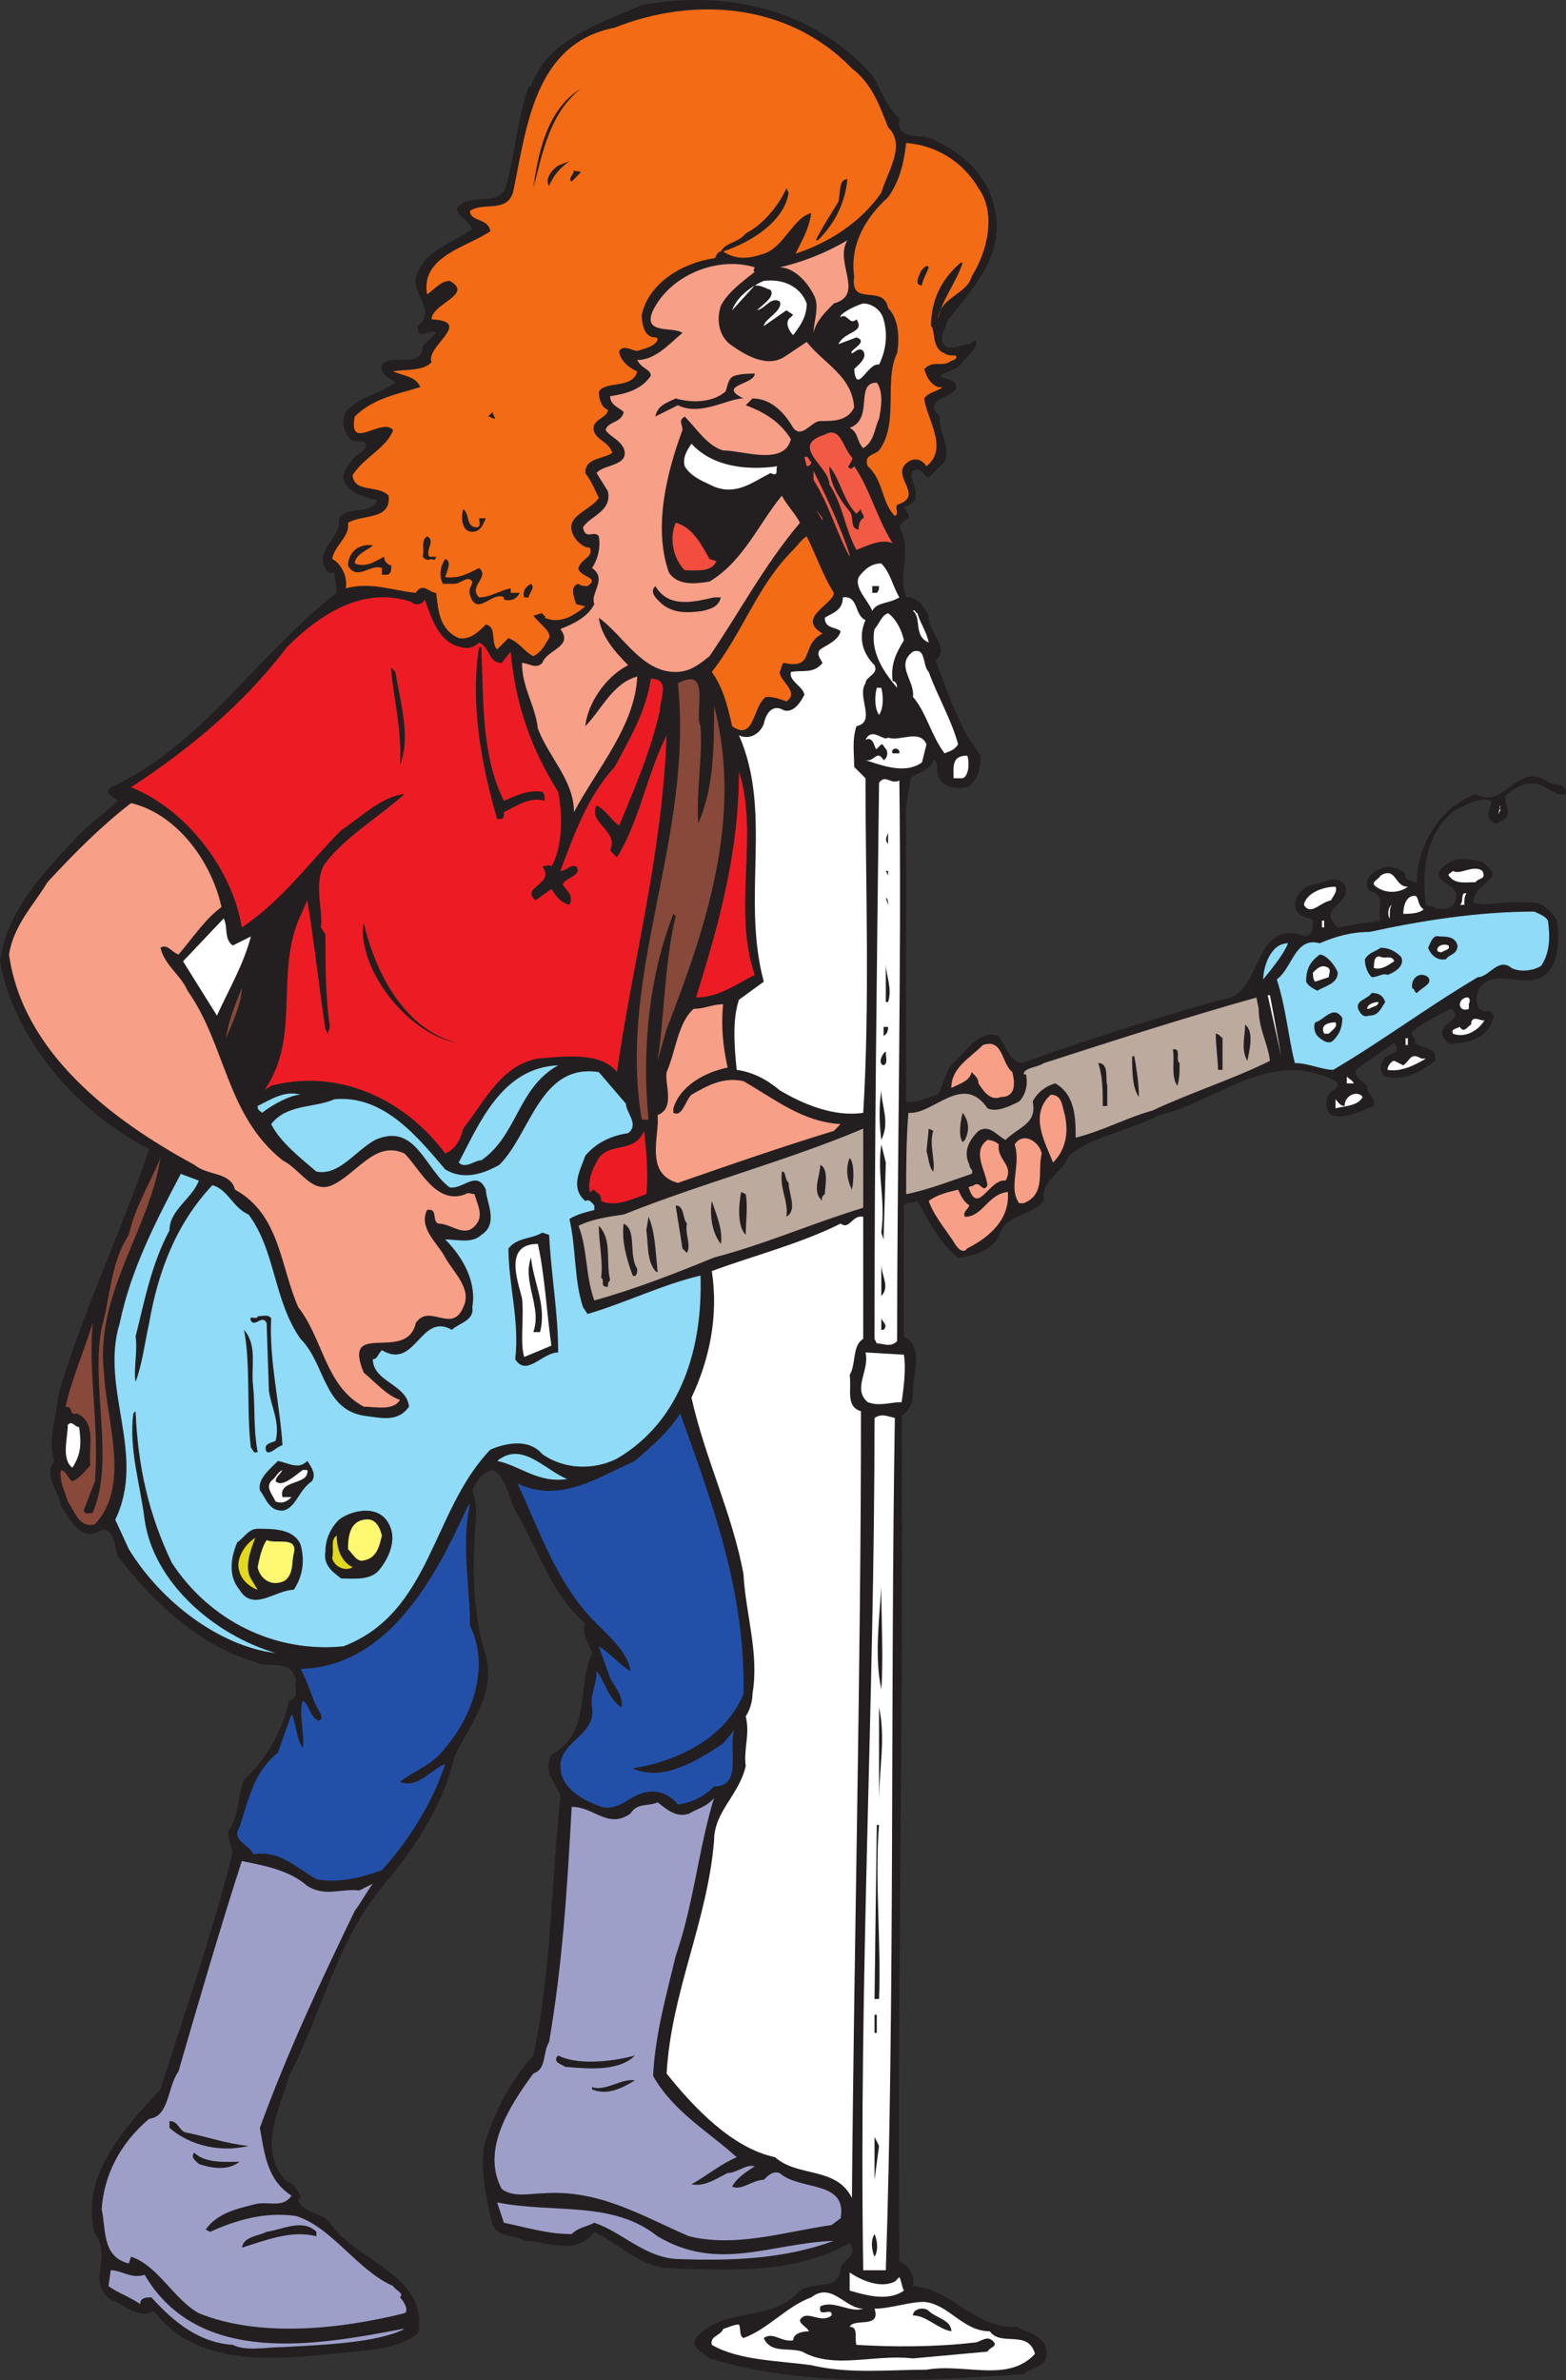
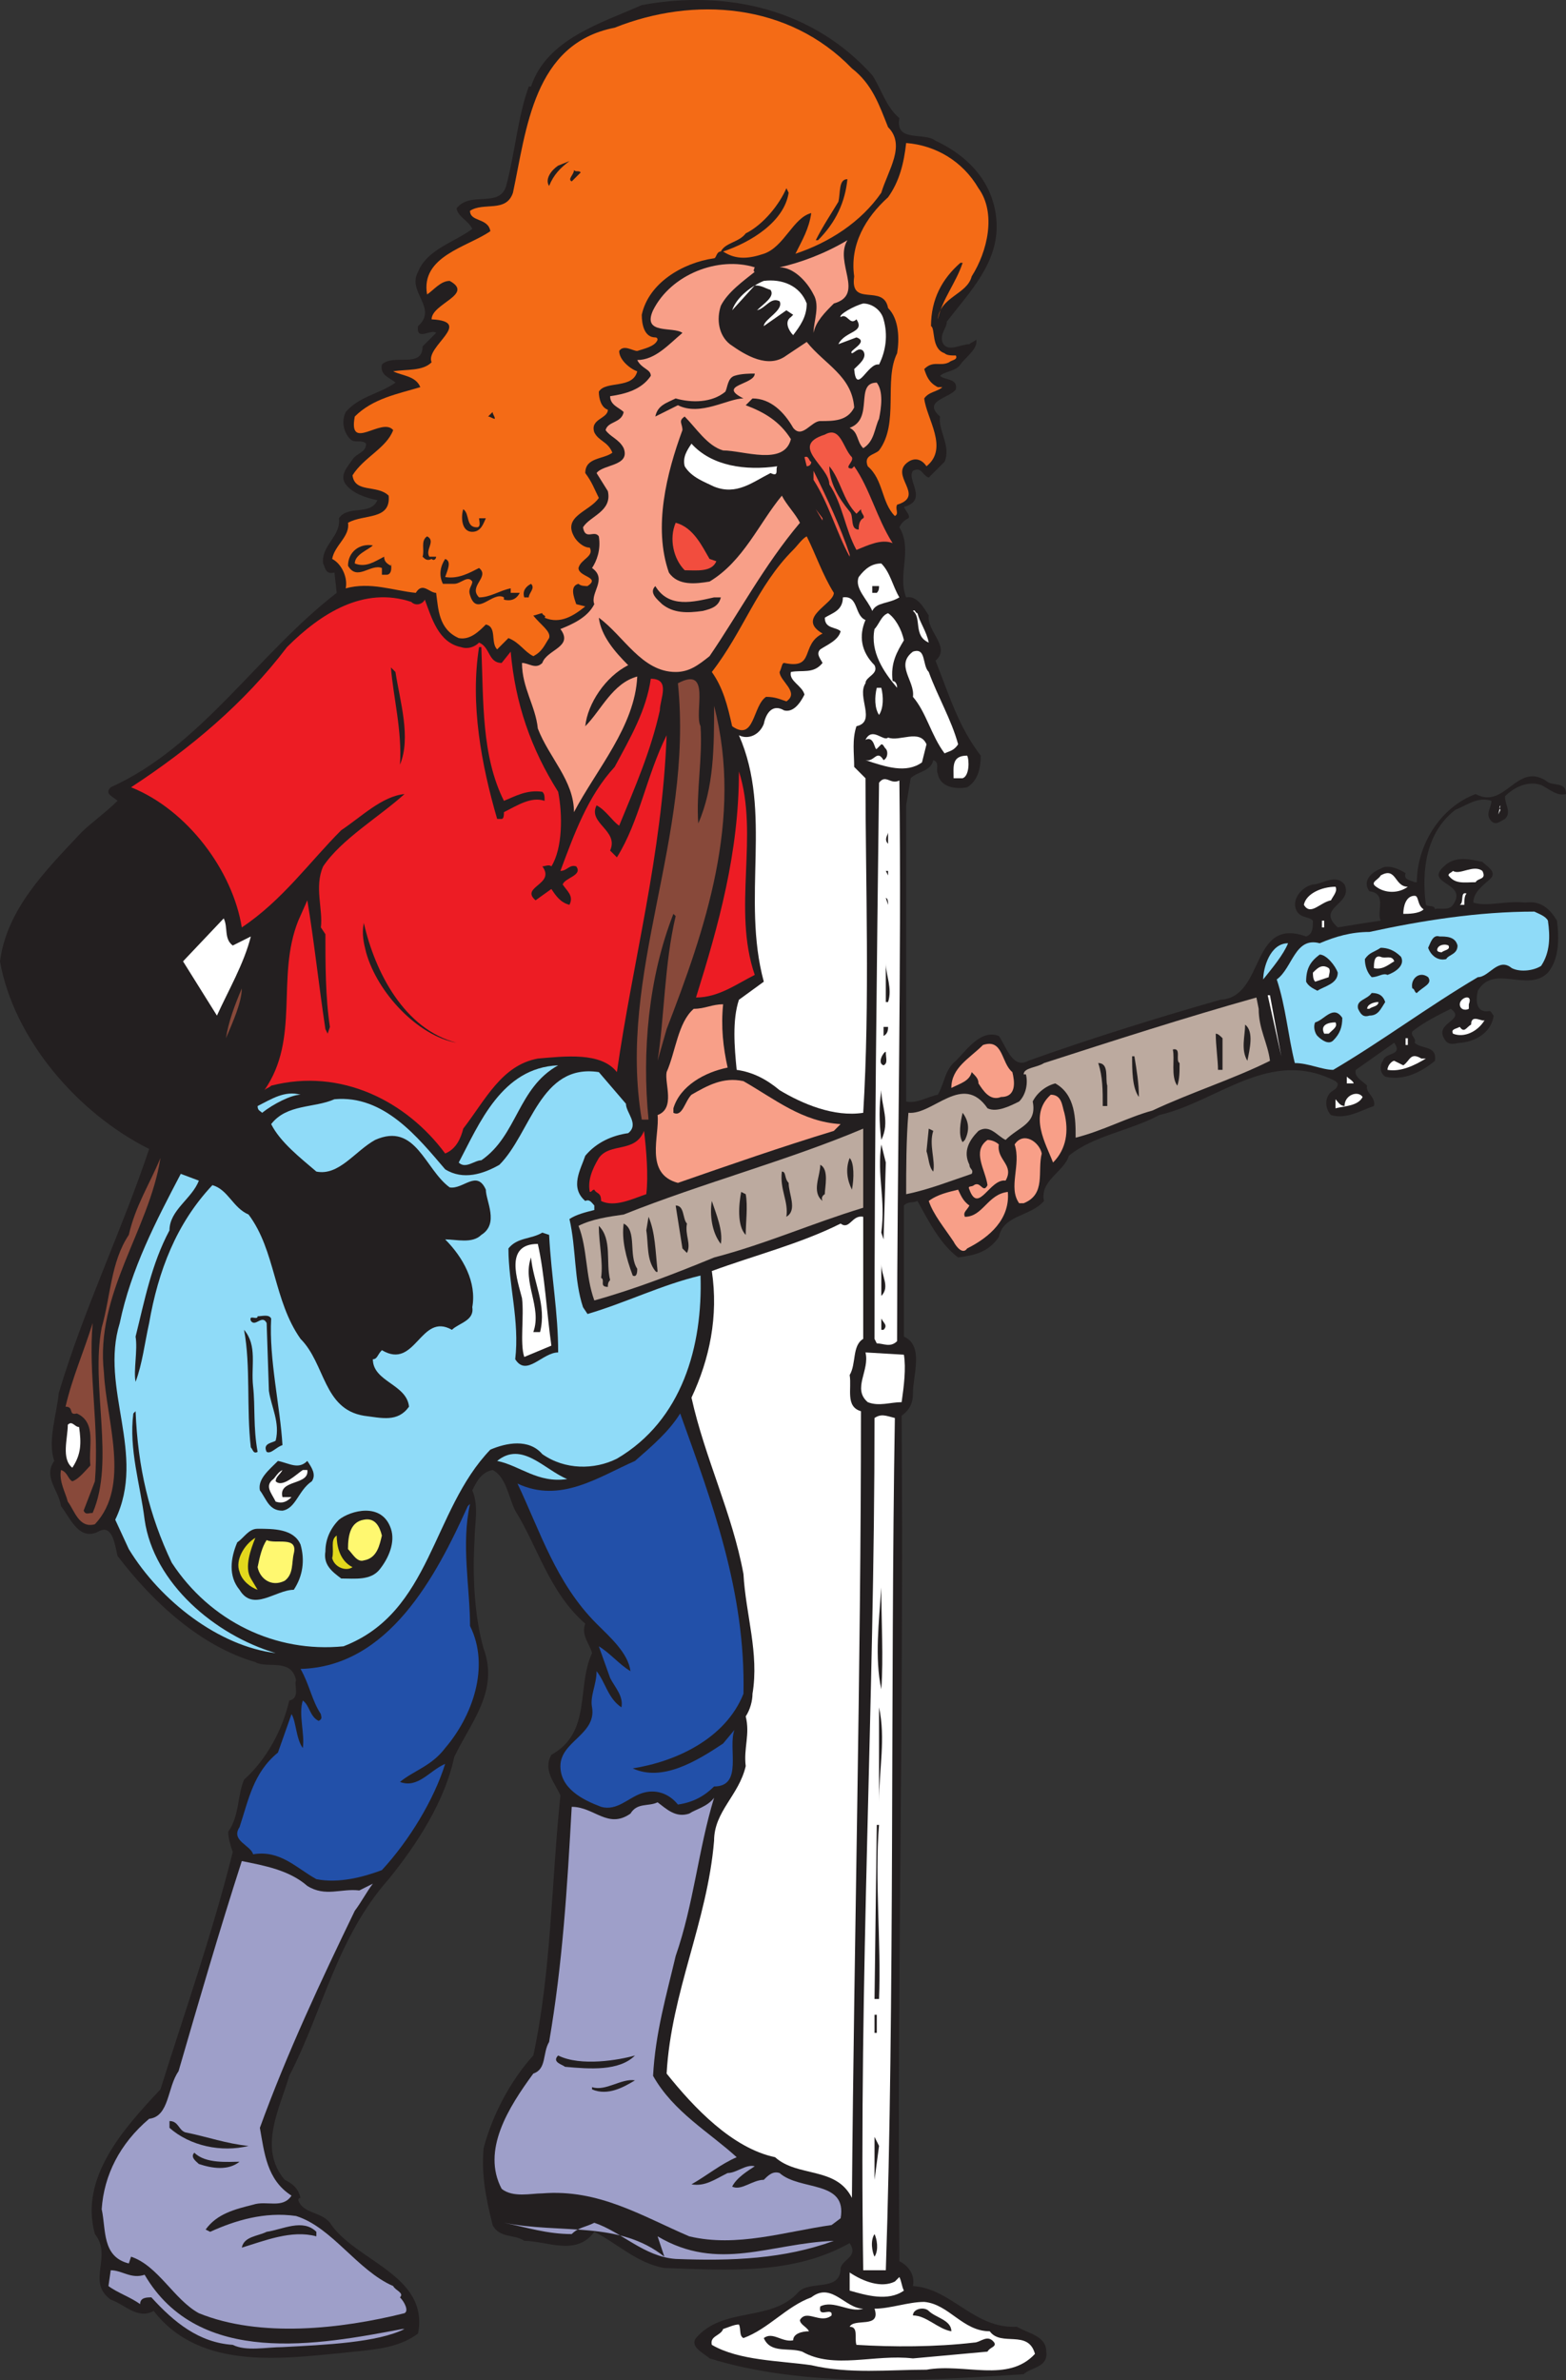
<svg xmlns="http://www.w3.org/2000/svg" width="519.75" height="789.641">
  <rect width="100%" height="100%" fill="#333333" stroke="none" />
  <path fill="#231f20" fill-rule="evenodd" d="M298.5 39.192c-1.5 8.25 8.25 4.5 12 7.5 11.25 5.25 19.5 14.25 20.25 27 .75 13.5-9 23.25-16.5 33 0 2.25-2.25 3.75-1.5 6.75 1.5 3.75 6 .75 9 .75.75-.75 1.5-.75 2.25-1.5.75 3-3.75 6-5.25 8.25s-5.25 2.25-6.75 3.75c1.5 1.5 6 .75 5.25 4.5-2.25 3-11.25 3.75-5.25 9-.75 4.5 3.75 9.75 1.5 15l-5.25 5.25c-2.25-.75-2.25-3.75-5.25-2.25-2.25 3 5.25 9.75-3 12 .75 1.5 2.25 3 1.5 3.75-1.5.75-2.25 1.5-3 3 4.5 7.5-.75 15.75 2.25 23.25 3.75-.75 6 3.75 7.5 6-.75 5.25 7.5 10.5 2.25 15 4.5 11.25 7.5 21.75 15 31.5 0 3.75-.75 8.25-4.5 10.5-3.75.75-9 0-9.75-4.5-.75-1.5.75-3.75-1.5-4.5-.75 3.75-5.25 3.75-7.5 6l-1.5 9v98.25c3.75.75 6.75-1.5 10.5-2.25 2.25-3.75 2.25-8.25 6-11.25 3.75-3.75 8.25-10.5 14.25-8.25 2.25 3 4.5 11.25 9.75 8.25 21-7.5 42.75-14.25 63.75-20.25 15-.75 9.75-27.75 28.5-21 2.25-.75 2.25-3 2.25-5.25-1.5-1.5-3.75-.75-5.25-3-2.25-3.75 1.5-8.25 5.25-9 3 0 7.5-3.75 10.5 0 3 6.75-9.75 7.5-2.25 14.25 4.5-.75 9-1.5 14.25-2.25-1.5-3 2.25-9-3.75-9.75-2.25-3 0-6 3.75-7.5 2.25-1.5 6 0 8.25 1.5-.75 2.25 1.5 2.25 3 3h.75c0-12 7.5-24.75 19.5-29.25 9.75 5.25 13.5-10.5 23.25-4.5 2.25 2.25 6.75 0 6.75 4.5-3 .75-5.25-1.5-8.25-3-4.5-1.5-9 .75-12 3.75 0 3 2.25 5.25 0 7.5-1.5.75-3 2.25-4.5.75-2.25-2.25 0-4.5 0-6.75-4.5-1.5-8.25 1.5-12 3-9.75 7.5-11.25 20.25-9.75 31.5.75.75 3 0 3 1.5.75-.75 4.5.75 6-1.5 5.25-7.5-9.75-6.75-3-12.75 3.75-3.75 9-2.25 12.75-1.5 1.5 1.5 4.5 3 3 5.25-2.25 2.25-6 4.5-6 8.25 4.5 1.5 11.25-.75 17.25 0 5.25-.75 8.25 2.25 10.5 6 .75 6 .75 12.75-3 17.25-6.75 6.75-18-3-23.25 6-.75 3-.75 7.5 3.75 6.75.75 0 .75.75 1.5 1.5-.75 5.25-5.25 8.25-10.5 9-2.25 0-4.5 1.5-6-1.5-3-5.25 7.5-6 2.25-9.75-4.5 2.25-9 4.5-12.75 7.5-.75 1.5 1.5 2.25.75 3.75 2.25 2.25 7.5.75 6.75 6-4.5 3.75-10.5 6.75-16.5 5.25-2.25-1.5-1.5-4.5-.75-5.25.75-3 6.75-1.5 3.75-6l-12.75 9c-.75 2.25 2.25 3.75 3.75 5.25-.75 2.25 3 3.75 2.25 6.75-4.5 1.5-9 4.5-14.25 3-1.5-1.5-2.25-4.5-.75-6.75.75-1.5 3-1.5 3-3.75l-.75-.75c-21.75-11.25-39 6.75-58.5 11.25-9.75 5.25-21.75 6.75-30 13.5-1.5 5.25-9.75 8.25-8.25 15-4.5 5.25-13.5 4.5-15 12-3.75 5.25-8.25 6-13.5 6.75-6-4.5-9.75-12-13.5-18.75-1.5.75-3 0-4.5 1.5v43.5c6.75 3 3 12.75 3 18.75 0 3-.75 5.25-3.75 7.5.75 101.25-1.5 182.25-.75 280.5 3 1.5 5.25 4.5 4.5 8.25 12.75.75 20.25 14.25 34.5 13.5 3.75 2.25 9.75 3 9.75 8.25.75 5.25-5.25 5.25-7.5 7.5-35.25 2.25-72.75 4.5-104.25-5.25-1.5-1.5-6.75-3.75-4.5-6.75 9-10.5 24.75-5.25 33.75-15 3.75-4.5 14.25 0 14.25-8.25.75-3 6-3.75 3-8.25-18.75 10.5-39.75 9-61.5 8.25-9-1.5-15.75-8.25-23.25-12-6 8.25-15.75 3-23.25 3-3-2.25-8.25-.75-10.5-5.25-2.25-9-3.75-16.5-3-25.5 3-11.25 9-22.5 16.5-30.75 6-27.75 6-57.75 9-86.25-1.5-3.75-6-8.25-3-13.5 13.5-7.5 8.25-22.5 13.5-33.75-.75-3-3.75-6-2.25-9.75-12-10.5-15.75-25.5-23.25-37.5-2.25-4.5-3-11.25-7.5-13.5-3.75.75-5.25 3.75-6.75 6.75 2.25 5.25.75 11.25.75 16.5-.75 12 0 25.5 3 36 5.25 14.25-4.5 24.75-9.75 36-3 14.25-12 28.5-21.75 40.5-17.25 19.5-21.75 43.5-33 65.25-3 10.5-10.5 24-1.5 34.5 3 1.5 4.5 3 5.25 6 0 0-.75 0-.75.75 1.5 4.5 7.5 3.75 10.5 7.5 8.25 12.75 33 17.25 29.25 36.75-6 4.5-13.5 5.25-21 6-23.25 2.25-51 6.75-66.75-13.5-5.25 3-9.75-2.25-14.25-3.75-8.25-6 .75-14.25-5.25-21.75-5.25-18.75 9.75-35.25 21.75-48 8.25-26.25 17.25-51.75 24-78.75-.75-2.25-1.5-4.5-1.5-6.75 3.75-5.25 3-12 5.25-17.25 7.5-6.75 12.75-16.5 15-26.25 3.75-.75 1.5-5.25 2.25-6.75-1.5-7.5-9.75-3.75-13.5-6-18-5.25-33.75-19.5-45.75-35.25-.75-3-1.5-10.5-6-8.25-6.75 3.75-9.75-4.5-12.75-8.25-.75-5.25-6-9.75-2.25-15-2.25-6.75.75-15 1.5-22.5 8.25-27.75 21-54 30-81-24-12-45-36.75-49.5-62.25 2.25-17.25 15-30 27-42.75 3-3 8.25-6.75 12-10.5-1.5-1.5-4.5-2.25-2.25-4.5 30-13.5 48.75-44.25 75-64.5l-.75-6.75c-3 .75-3-1.5-3.75-3-.75-6 6-9 5.25-15 3-4.5 10.5-.75 12.75-6-3.75-.75-8.25-2.25-10.5-5.25s.75-6 2.25-8.25 4.5-2.25 4.5-5.25c-1.5-1.5-3.75 0-5.25-1.5-2.25-2.25-3-6-1.5-9 4.5-5.25 11.25-6 16.5-9.75-1.5-1.5-5.25-2.25-4.5-6 3.75-3.75 13.5 1.5 13.5-6l4.5-4.5c-1.5-1.5-6.75 3-6-2.25 6.75-6-3.75-11.25 0-18 3-7.5 12-9.75 18-14.25-1.5-3-4.5-3.75-5.25-6.75 4.5-6 14.25 0 16.5-7.5 3-11.25 3.75-22.5 7.5-33h.75c5.25-15.75 23.25-21 36.75-27 28.5-5.25 57 1.5 76.5 23.25 3 4.5 4.5 10.5 9 14.25" />
  <path fill="#f46b16" fill-rule="evenodd" d="M294.75 42.192c6 6 0 14.25-2.25 21.75-6.75 9.75-17.25 16.5-28.5 20.25 2.25-4.5 4.5-8.25 5.25-13.5-6 1.5-9 11.25-15.75 13.5-4.5 1.5-9 2.25-13.5-.75 9-3 20.25-9.75 21.75-19.5l-.75-1.5c-2.25 5.25-7.5 12-13.5 15-2.25 3-6.75 3-8.25 6-1.5 0-1.5 2.25-2.25 2.25-10.5 1.5-21.75 8.25-24 18.75 0 3 .75 7.5 4.5 7.5.75 0 .75.75.75.75-.75 2.25-4.5 3-6.75 3.75-1.5 0-4.5-2.25-6 0 0 3 3.75 6 6 6.75-1.5 6-10.5 3-12.75 6.75 0 2.25.75 5.25 3 6 0 3-6 3-4.5 7.5 1.5 3 4.5 3 6 6.75-3 2.25-9 1.5-9 6.75 2.25 3 3 5.25 4.5 8.25-3 4.5-12 6-8.25 12.75.75 1.5 3 3.75 5.25 3.75 1.5 3-3 3.75-3.75 6.75 0 3 7.5 3 3 6-.75 0-2.25 0-3-.75-3 .75-1.5 4.5-.75 6.75l3 .75c-3.75 3-8.25 6-13.5 3.75.75-.75-.75-.75-.75-1.5-.75 0-2.25.75-3 .75 2.25 3 6 5.25 5.25 7.5-1.5 2.25-2.25 4.5-5.25 6-3-1.5-4.5-4.5-8.25-6l-3.75 3.75c-2.25-2.25 0-7.5-3.75-8.25-2.25 2.25-5.25 5.25-9 4.5-6.75-3-6.75-9.75-7.5-15-2.25 0-4.5-3.75-6.75 0-7.5-.75-15-3.75-23.25-1.5.75-3.75-1.5-8.25-4.5-9.75.75-4.5 6-7.5 5.25-12 5.25-3 14.25-.75 13.5-9-3.75-3.75-11.25-.75-12-6.75 3.75-6 11.25-9 13.5-15-3.75-4.5-15 7.5-12.75-4.5 6-6 14.25-7.5 21.75-9.75-1.5-3.75-6-3.75-9-5.25 4.5-.75 9.75 0 12.75-3-2.25-5.25 14.25-13.5 0-14.25 0-5.25 14.25-8.25 6-12.75-3 0-5.25 3-7.5 4.5-2.25-12.75 13.5-15.75 21-21-.75-4.5-6.75-3-6.75-6.75 4.5-3 12 .75 14.25-6 4.5-21 6.75-49.5 33.75-54.75 26.25-10.5 57.75-8.25 78.75 13.5 6.75 5.25 9 12 12 19.5" />
-   <path fill="#231f20" fill-rule="evenodd" d="M192.75 29.442c-10.5 8.25-12.75 21.75-15.75 33 1.5-11.25 4.5-26.25 15.75-33" />
  <path fill="#f46b16" fill-rule="evenodd" d="M324.75 62.442c6 8.25 3 21-2.25 29.25-1.5 6-10.5 6.75-11.25 14.25 1.5-6.75 6-12 8.25-18.75h-.75c-6 5.25-9.75 12-9.75 21 1.5.75 0 7.5 4.5 9 .75.75 2.25.75 3.75.75.75 1.5-1.5 1.5-2.25 2.25-3 1.5-5.25-.75-8.25 2.25.75 2.25 1.5 4.5 4.5 6h1.5c-1.5 1.5-4.5 1.5-6 3.75.75 6.75 8.25 16.5.75 22.5-1.5-2.25-3.75-3-6-1.5-6.75 4.5 6 11.25-3.75 14.25-.75 1.5.75 3-.75 3.75-4.5-4.5-3.75-12-9-16.5-1.5-3.75 2.25-3.75 3.75-5.25 6.75-9 1.5-23.25 6-32.25.75-4.5.75-11.25-3-15-1.5-8.25-12.75 0-11.25-10.5-1.5-10.5 3.75-19.5 11.25-26.25 3.75-5.25 5.25-11.25 6-18 9.75.75 18.75 6 24 15" />
  <path fill="#231f20" fill-rule="evenodd" d="M182.25 61.692c-1.5-2.25.75-5.25 3-6.75l3.75-1.5c-3 2.25-5.25 4.5-6.75 8.25m10.5-4.5-3 3c-1.5-.75.75-2.25.75-3.75.75.75 1.5 0 2.25.75m88.5 2.25c-.75 7.5-3.75 14.25-9.75 20.25h-.75c2.25-4.5 5.25-9 7.5-12.75.75-3 0-7.5 3-7.5" />
  <path fill="#f89f88" fill-rule="evenodd" d="M281.25 79.692c-4.5 7.5 6 18-4.5 21-3 3-6 6-6.75 9.75 0-3.75 2.25-9 0-12.75-2.25-4.5-6.75-9-11.25-9 6.75-1.5 15-4.5 22.5-9m-30.75 9c-.75 1.5 0 1.5 0 1.5-3.75 3-9 6.75-11.25 11.25-1.5 4.5-.75 9.75 3 12.75 5.25 3.75 12.75 8.25 18.75 3.75l6.75-4.5c6 7.5 15 11.25 15.75 21.75-2.25 4.5-6.75 4.5-11.25 4.5-3 0-6 6-9 2.25-3-5.25-7.5-9.75-13.5-9.75l-2.25 2.25c6 2.25 11.25 5.25 15 11.25-2.25 9-15.75 3.75-22.5 3.75-5.25-1.5-9-7.5-12.75-11.25-2.25 1.5-.75 2.25-.75 4.5-5.25 14.25-9.75 32.25-4.5 47.25 3 4.5 9 3.75 13.5 3 11.25-6.75 16.5-19.5 24-28.5 1.5 3 4.5 6 6 9-12 14.25-20.25 30-30 44.25-3.75 3-6.75 5.25-11.25 5.25-11.25 0-17.25-12-25.5-18 .75 6 5.25 11.25 9.75 15.75-7.5 3.75-13.5 12.75-14.25 20.25 5.25-5.25 9-14.25 17.25-16.5-.75 16.5-13.5 30.75-21 45 0-10.5-8.25-18-12-27.75-.75-7.5-5.25-13.5-5.25-21.75 2.25 0 4.5 2.25 6.75 0 1.5-4.5 10.5-5.25 6-11.25 3.75-1.5 9-3.75 11.25-8.25-1.5-3.75 4.5-8.25-.75-12 1.5-2.25 3-6 2.25-10.5-1.5-2.25-4.5 1.5-5.25-3 2.25-3.75 9.75-5.25 8.25-12l-3.75-6c2.25-3 11.25-2.25 9-8.25-1.5-3-4.5-3.75-6-6 .75-3 5.25-2.25 6-6-1.5-1.5-4.5-2.25-4.5-5.25 5.25-.75 10.5-2.25 13.5-6.75 0-2.25-3-2.25-4.5-5.25 6 0 10.5-5.25 15-9-3-2.25-13.5.75-9.75-7.5 6-12 21.75-18 33.75-14.25" />
-   <path fill="#231f20" fill-rule="evenodd" d="M308.25 88.692c-.75 2.25-2.25 4.5-2.25 6-2.25 0-1.5-2.25-.75-3.75 0-.75 2.25-3.75 3-2.25" />
  <path fill="#fff" fill-rule="evenodd" d="M267.75 100.692c0 4.5-2.25 7.5-4.5 10.5-1.5-1.5-3-4.5-.75-6l.75-.75-2.25-1.5-7.5 5.25c0-2.25 6.75-5.25 5.25-8.25-3-1.5-4.5 2.25-7.5 3 2.25-2.25 6-4.5 4.5-6.75-2.25-.75-3-1.5-5.25-1.5l-7.5 8.25c1.5-4.5 6.75-8.25 10.5-9.75 6-.75 12 1.5 14.25 7.5m25.5 5.25c1.5 5.25.75 10.5-1.5 15-3.75-.75-7.5 10.5-8.25 1.5 1.5-1.5 4.5-3.75 3-6-1.5-1.5-3 .75-3.75.75-1.5-.75 6-3.75 1.5-5.25l-6 2.25c2.25-4.5 9-3.75 6-8.25-2.25 2.25-3-2.25-5.25-.75-.75-.75 4.5-3.75 7.5-4.5 3 0 6 2.25 6.75 5.25" />
  <path fill="#231f20" fill-rule="evenodd" d="M250.5 123.942c0 3.75-12.75 3.75-3.75 8.25-5.25 0-14.25 6-21.75 2.25l-7.5 3.75c.75-3.75 3.75-4.5 6.75-6 5.25 1.5 12 1.5 16.5-2.25.75-1.5.75-4.5 3-5.25s5.25-.75 6.75-.75" />
  <path fill="#f89f88" fill-rule="evenodd" d="M291.75 138.942c-1.5 3-1.5 7.5-5.25 9.75-2.25-2.25-1.5-5.25-4.5-6.75 8.25-3 1.5-15 9-15 2.25 3 1.5 8.25.75 12" />
  <path fill="#231f20" fill-rule="evenodd" d="M164.25 138.942c-.75 0-1.5-.75-2.25-.75l1.5-1.5c0 .75.75 1.5.75 2.25" />
  <path fill="#f35a46" fill-rule="evenodd" d="M282.75 151.692c.75 1.5-3 3.75 0 3.75l.75-.75c5.25 7.5 7.5 17.25 12.75 25.5-3.75-1.5-8.25.75-12 2.25-3.75-6.75-4.5-15-9-21.75 0-6-13.5-12.75-1.5-16.5 5.25-3 6 4.5 9 7.5" />
  <path fill="#fff" fill-rule="evenodd" d="M258 154.692c-.75.75.75 3.75-2.25 2.25-6 3-11.25 7.5-18.75 4.5-3-1.5-7.5-3-9.75-6.75-.75-3 .75-5.25 2.25-7.5 6.75 7.5 18 9 28.5 7.5" />
  <path fill="#f35a46" fill-rule="evenodd" d="M269.25 153.192c0 1.5-1.5 1.5-1.5 1.5l-.75-3c1.5-.75 1.5 1.5 2.25 1.5" />
  <path fill="#231f20" fill-rule="evenodd" d="m284.25 170.442 1.5-1.5c0 1.5 1.5 2.25.75 3-1.5.75-1.5 3-1.5 3.75-3 0-1.5-4.5-3-6-3.75-4.5-6.75-9.75-6.75-15 3.75 4.5 4.5 11.25 9 15.75" />
  <path fill="#f35a46" fill-rule="evenodd" d="M282 183.942v.75c-4.5-8.25-6.75-17.25-12-25.5v-3c4.5 9 9 18.75 12 27.75" />
  <path fill="#231f20" fill-rule="evenodd" d="M158.25 174.942c1.5 0 .75-2.25.75-3h2.25c-.75 1.5-1.5 4.5-4.5 4.5-3.75 0-3.75-5.25-3-7.5 2.25 1.5.75 6 4.5 6" />
  <path fill="#f35a46" fill-rule="evenodd" d="m273 172.692-2.25-3.75 2.25 3zm0 0" />
  <path fill="#f24d3e" fill-rule="evenodd" d="m235.5 185.442 2.25.75c-1.5 3.75-6.75 3-10.5 3-3.75-3.75-5.25-10.5-3-15.75 6 1.5 9 8.25 11.25 12" />
  <path fill="#231f20" fill-rule="evenodd" d="M142.5 184.692h2.25c0 .75-.75 1.5-1.5.75-1.5.75-2.25 0-3-.75.75-2.25-.75-5.25 1.5-6.75 3 1.5-.75 4.5.75 6.75" />
  <path fill="#f46b16" fill-rule="evenodd" d="M267.75 177.942c3 6 5.25 12.75 9 18.75 0 3.75-12.75 8.25-3.75 13.5-7.5 3.75-2.25 12-12.75 9.75-.75 0-.75 1.5-1.5 3 0 3 6.75 6.75 2.25 9.75-2.25-.75-3.75-1.5-6.75-1.5-4.5 3-3.75 15-11.25 9.75-1.5-6.75-3-12.75-6.75-18 10.5-13.5 15-28.5 27-40.5 1.5-1.5 3-3.75 4.5-4.5" />
  <path fill="#231f20" fill-rule="evenodd" d="M123.75 180.942c-1.5 1.5-6 3-6 6 3.75 1.5 6.75-.75 9.75-2.25 0 1.5.75 2.25 2.25 3v-.75s.75 3.75-1.5 3.75h-1.5v-2.25c-3.75-1.5-8.25 4.5-11.25-.75 0-4.5 3.75-7.5 8.25-6.75m24 10.5c4.5.75 8.25-1.5 11.25-3 3.75 3-3.75 6 0 9.75 3.75 0 6.75-2.25 10.5-3v1.5h3c-.75 1.5-2.25 3-5.25 2.25v-.75c-3.75-2.25-9 6.75-11.25-.75-.75-2.25.75-3 .75-4.5-1.5-2.25-3.75.75-6 .75H147c-1.5-3-.75-6 .75-8.25 2.25.75.75 3.75 0 6" />
  <path fill="#fff" fill-rule="evenodd" d="M298.5 198.192c-3.75 2.25-7.5 1.5-9 4.5-1.5-3.75-6-7.5-4.5-11.25 2.25-3 4.5-4.5 7.5-4.5 3 3 3.75 7.5 6 11.25" />
  <path fill="#231f20" fill-rule="evenodd" d="M175.5 198.192H174c-.75-2.25.75-3.75 2.25-4.5 1.5 1.5-.75 3-.75 4.5m61.5 0h2.25c-.75 3-3 3.75-6 4.5-5.25.75-9.75.75-13.5-2.25-1.5-1.5-4.5-3.75-2.25-6 4.5 7.5 12.75 5.25 19.5 3.75m54.75-3.75c0 .75 0 1.5-.75 2.25h-1.5v-2.25h2.25" />
  <path fill="#ed1c24" fill-rule="evenodd" d="M141 198.942c2.25 6 4.5 14.25 12 15.75 2.25.75 4.5 0 6-1.5 3.75 1.5 3 6.75 7.5 6.75l3-3.75c1.5 17.25 6.75 32.25 15.75 46.5 1.5 7.5 1.5 18.75-2.25 24.75-.75-.75-2.25 0-3 0 4.5 6-7.5 6.75-2.25 11.25l5.25-3.75c1.5 2.25 3 4.5 6 5.25 1.5-3-.75-4.5-2.25-6.75.75-2.25 6.75-3 4.5-6-2.25-.75-3 1.5-5.25 1.5 4.5-12 9-24.75 18-34.5 5.25-9.75 10.5-18.75 12-29.25 6.75 0 3 6.75 3 10.5-3 13.5-8.25 25.5-13.5 38.25-2.25-1.5-4.5-5.25-7.5-6.75-3 6 7.5 8.25 4.5 15l2.25 2.25c7.5-12 9.75-27 16.5-40.5-1.5 39.75-11.25 75-16.5 111.75-5.25-6.75-17.25-5.25-26.25-4.5-12 2.25-17.25 13.5-24.75 23.25-.75 3-2.25 6.75-6 8.25-12.75-17.25-34.5-28.5-57.75-22.5-.75.75-1.5.75-2.25 1.5 12-17.25 3.75-37.5 11.25-56.25l3-6.75c2.25 13.5 3.75 27.75 6 42.75l.75 1.5.75-2.25c-1.5-9.75-1.5-21-1.5-30.75l-1.5-2.25c.75-6-2.25-13.5.75-20.25 6-9 18.75-16.5 27-24-7.5.75-14.25 7.5-21 12-10.5 10.5-19.5 23.25-33 32.25-3-18.75-18-39-36.75-46.5 19.5-12.75 37.5-27.75 51.75-46.5 11.25-11.25 25.5-20.25 41.25-15 1.5 1.5 3.75.75 4.5-.75" />
  <path fill="#fff" fill-rule="evenodd" d="M287.25 205.692c-2.25 5.25-1.5 10.5 3 15 1.5 3-3 3.75-3 6-3 4.5 3.75 12.75-3 14.25-1.5 4.5-.75 9-.75 13.5l3.75 3.75c0 34.5 1.5 74.25-.75 111-9.75 1.5-20.25-3-27.75-7.5-4.5-3.75-9-6-14.25-6.75-.75-7.5-1.5-16.5.75-23.25l8.25-6c-7.5-27.75 3-56.25-8.25-81.75 3 1.5 6.75 0 8.25-3.75.75-3.75 3-6.75 6.75-4.5 3 .75 5.25-2.25 6.75-5.25-.75-3-5.25-4.5-4.5-7.5 3.75-.75 7.5.75 10.5-3-.75-1.5-2.25-3-.75-4.5 2.25-1.5 6-3 6.75-6-1.5-1.5-5.25-.75-5.25-4.5 2.25-1.5 6-2.25 6-6.75 5.25-.75 3.75 6 7.5 7.5m17.25-2.25c.75 3 3 6 3.75 9.75-5.25-2.25-2.25-8.25-5.25-10.5.75-.75.75.75 1.5.75m-4.5 9c-2.25 3.75-4.5 7.5-3.75 13.5.75 0 1.5.75 1.5 2.25-4.5-5.25-9-12-7.5-19.5 1.5-1.5 2.25-4.5 4.5-5.25 2.25 1.5 4.5 5.25 5.25 9" />
  <path fill="#231f20" fill-rule="evenodd" d="M159.75 214.692c.75 18 0 36 7.5 51 3.75-1.5 7.5-3.75 12.75-3 .75.75.75 1.5.75 3-4.5-1.5-9 1.5-13.5 3.75 0 .75 0 2.25-.75 2.25H165c-5.25-18-9-38.25-6-57h.75" />
  <path fill="#fff" fill-rule="evenodd" d="M308.25 222.942c3 8.25 7.5 15.75 9.75 24-1.5 2.25-3 2.25-4.5 3-4.5-6-6-13.5-10.5-18.75.75-5.25-6-10.5 0-15 4.5-1.5 3 4.5 5.25 6.75" />
  <path fill="#231f20" fill-rule="evenodd" d="M131.25 222.942c1.5 9.75 5.25 21.75 1.5 30.75.75-11.25-2.25-22.5-3-32.25l1.5 1.5" />
  <path fill="#88493a" fill-rule="evenodd" d="M232.5 240.942c.75 10.5-1.5 21.75-.75 32.25 5.25-12 5.25-25.5 5.25-39 9.75 37.5-3 74.25-15.75 107.25l-3 10.5c2.25-14.25 2.25-32.25 6-48l-.75-.75c-8.25 21-10.5 45.75-8.25 68.25H213c-8.25-48.75 17.25-93 12-144.75 11.25-6 5.25 9.75 7.5 14.25" />
  <path fill="#fff" fill-rule="evenodd" d="M292.5 228.192c.75 3 .75 6.75-.75 9-1.5-2.25-1.5-6-.75-9h1.5" />
  <path fill="#231f20" fill-rule="evenodd" d="m142.5 239.442-1.5 4.5 1.5-4.5" />
  <path fill="#fff" fill-rule="evenodd" d="M306 252.942c-5.25 3.75-12 1.5-18.75-.75 3 .75 3.75-3.75 6 0 1.5-.75 1.5-3 .75-3.75s-.75-1.5-1.5-1.5l-1.5 1.5c-.75.75-.75-4.5-3.75-3 2.25-4.5 6 .75 7.5-.75 3.75 1.5 10.5-3 12.75 2.25l-1.5 6" />
-   <path fill="#231f20" fill-rule="evenodd" d="M298.5 249.192v.75h-2.25c-.75-1.5 1.5-2.25 2.25-.75" />
  <path fill="#fff" fill-rule="evenodd" d="M321 250.692c.75 1.5.75 6.75-1.5 7.5h-3c0-3.75-.75-7.5 4.5-7.5" />
  <path fill="#ed1c24" fill-rule="evenodd" d="M250.5 323.442c-6 3-12 7.5-19.5 7.5 7.5-24 14.25-48 14.25-75 6.75 21-2.25 45.75 5.25 67.5" />
  <path fill="#fff" fill-rule="evenodd" d="M298.5 258.942c.75 62.25-.75 126-.75 186-2.25 2.25-4.5.75-6.75.75l-.75-1.5c0-63.75.75-121.5 1.5-184.5 2.25-3 3.75.75 6.75-.75" />
-   <path fill="#f89f88" fill-rule="evenodd" d="M73.5 300.942c-5.25 3.75-9.75 10.5-14.25 15.75-2.25-.75-3.75-3.75-6-2.25 1.5 6 6.75 9 9 14.25 12.75 18 12.75 41.25 31.5 56.25 6 3 9.75 11.25 16.5 8.25 8.25-3.75 14.25-15 24-10.5 5.25 5.25 10.5 17.25 20.25 13.5.75-.75 2.25 0 3 0 .75 3 3 6.75.75 9.75-3.75 5.25-8.25 0-12.75 0-2.25-.75 0-5.25-3.75-4.5-3 6 3.75 11.25 6 15.75 3 5.25 9 10.5 6 16.5-3.75 9-11.25-1.5-15.75 5.25-3 13.5-24.75-1.5-17.25 16.5 3.75 3 7.5 7.5 12 9-2.25 3.75-8.25 2.25-12 2.25-12.75-6.75-13.5-22.5-21.75-33-6-13.5-6-30.75-21-39-1.5-6-9-4.5-13.5-8.25-27.75-15-57-37.5-61.5-69.75 1.5-9.75 8.25-16.5 12.75-24 9-9.75 18-18.75 27.75-26.25 15.75 3.75 27 20.25 30 34.5" />
  <path fill="#fff" fill-rule="evenodd" d="m498 268.692-.75 1.5.75-3c-.75.75 0 1.5 0 1.5" />
  <path fill="#231f20" fill-rule="evenodd" d="M294.75 279.942c-1.5-1.5 0-3 0-3.75v3.75" />
  <path fill="#fff" fill-rule="evenodd" d="M492 288.942c1.5 3-1.5 2.25-2.25 3.75-3.75 0-6.75.75-9-2.25 0-.75.75-.75 1.5-1.5 2.25 1.5 6.75-2.25 9.75 0" />
  <path fill="#231f20" fill-rule="evenodd" d="m294.75 290.442-.75-1.5h.75zm0 0" />
  <path fill="#fff" fill-rule="evenodd" d="M467.25 294.192c-3 2.25-7.5 2.25-10.5 0-2.25-1.5.75-2.25 1.5-3.75 5.25-3 4.5 3.75 9 3.75m-24 0c.75 1.5-.75 3-1.5 4.5-3.75.75-6.75 5.25-9 1.5.75-3.75 6-6 10.5-6m43.5 2.25c-.75.75-.75 2.25-.75 3.75h-1.5c1.5-.75 0-4.5 2.25-3.75m-14.25 5.25c-1.5 1.5-5.25 1.5-6.75 1.5 0-2.25.75-6 3.75-6 1.5 0 .75 3 3 4.5" />
  <path fill="#231f20" fill-rule="evenodd" d="m294.75 300.192-.75-2.25c.75 0 .75 1.5.75 2.25" />
-   <path fill="#fff" fill-rule="evenodd" d="M461.25 304.692c-.75-.75-.75-3.75.75-4.5-.75.75-.75 2.25-.75 4.5" />
  <path fill="#8fdbf8" fill-rule="evenodd" d="M513.75 305.442c.75 5.25.75 10.5-2.25 15-2.25 1.5-6.75 2.25-9.75.75-4.5-3.75-7.5 3-11.25 3-16.5 9.75-31.5 21-48 30.75-3.75 0-8.25-2.25-12.75-2.25-2.25-9-3-18.75-6-27.75 5.25-3.75 6-14.25 14.25-12 5.25-2.25 10.5-3.75 16.5-3.75 17.25-3.75 36-6.75 54.75-6.75 1.5.75 3.75 1.5 4.5 3" />
  <path fill="#fff" fill-rule="evenodd" d="m77.25 313.692 6-3c-2.25 9-7.5 18-11.25 26.25l-11.25-18 13.5-14.25c1.5 3 0 6.75 3 9m361.5-8.25h.75v2.25h-.75v-2.25" />
  <path fill="#231f20" fill-rule="evenodd" d="M151.5 345.942c-12.75-2.25-26.25-16.5-30-30-.75-3-1.5-6-.75-9.75 3.75 16.5 13.5 35.25 30.75 39.75m332.25-32.25c0 3-3 3-3.75 4.5-3 .75-5.25-1.5-6-3.75.75-1.5 1.5-4.5 3.75-3.75 2.25 0 5.25 0 6 3" />
  <path fill="#8fdbf8" fill-rule="evenodd" d="M427.5 312.942c-1.5 3.75-5.25 8.25-8.25 12 0-3.75 2.25-12 8.25-12" />
  <path fill="#fff" fill-rule="evenodd" d="M480.75 313.692c.75 1.5-1.5 1.5-2.25 2.25 0 0-1.5 0-1.5-.75 0-1.5 2.25-2.25 3.75-1.5" />
  <path fill="#231f20" fill-rule="evenodd" d="M465 317.442c1.5 3-2.25 5.25-4.5 6-1.5-.75-3 .75-5.25.75-1.5-1.5-2.25-3.75-2.25-6 1.5-2.25 3-2.25 5.25-3.75 2.25 0 4.5.75 6.75 3m-21 5.25c0 3.75-4.5 4.5-6.75 6-1.5-.75-3-1.5-3.75-3 0-4.5 1.5-6.75 4.5-9 2.25 0 5.25 3.75 6 6" />
  <path fill="#fff" fill-rule="evenodd" d="M462.75 318.942c-1.5.75-3.75 3-6.75 2.25 0-1.5 0-4.5 2.25-3.75 1.5.75 3.75-.75 4.5 1.5" />
  <path fill="#231f20" fill-rule="evenodd" d="M294.75 332.442H294v-12.75c0 3.75 2.25 8.25.75 12.75" />
  <path fill="#fff" fill-rule="evenodd" d="m441 324.192-4.5 1.5c-.75-.75-.75-2.25-.75-3 1.5-1.5 3-3 5.25-1.5.75.75 0 2.25 0 3" />
  <path fill="#231f20" fill-rule="evenodd" d="M474 324.192c1.5 2.25-1.5 3-3.75 5.25-.75 0-.75-1.5-1.5-1.5-.75-3 2.25-6 5.25-3.75" />
  <path fill="#88493a" fill-rule="evenodd" d="M75 344.442c.75-5.25 3-11.25 5.25-16.5 0 4.5-3 11.25-5.25 16.5" />
  <path fill="#231f20" fill-rule="evenodd" d="M459.75 332.442c-1.5 2.25-2.25 4.5-5.25 4.5-2.25.75-3-.75-3.75-2.25-.75-3 3-3 4.5-5.25 2.25 0 3.75.75 4.5 3" />
  <path fill="#fff" fill-rule="evenodd" d="m425.25 350.442-4.5-20.25h.75zm0 0" />
  <path fill="#bcaa9f" fill-rule="evenodd" d="M417.75 334.692c0 6.75 3 11.25 3.75 17.25-12 6-26.25 10.5-39 16.5-8.25 2.25-16.5 6.75-25.5 9 0-6 0-14.25-6.75-18-3 .75-6 3-7.5 6 1.5 7.5-4.5 8.25-9 12.75-3-1.5-5.25-5.25-9-3-3 3-5.25 6.75-3 11.25 0 1.5 1.5 1.5.75 3-6.75 2.25-14.25 5.25-21.75 6.75 0-8.25 0-18 .75-27 8.25.75 18-13.5 26.25-1.5 3 1.5 7.5-.75 10.5-2.25 2.25-2.25 3-6 2.25-9h-.75c0-2.25 4.5-2.25 6.75-3.75 23.25-7.5 46.5-15 70.5-21.75l.75 3.75" />
  <path fill="#fff" fill-rule="evenodd" d="M487.5 333.192v1.5c-1.5.75-3 0-3-1.5 0-2.25 4.5-3.75 3 0m-30-.75c0 1.5-2.25 1.5-3 2.25h-.75c0-1.5 2.25-2.25 3.75-2.25" />
  <path fill="#f89f88" fill-rule="evenodd" d="M240 333.192c-.75 7.5 0 14.25 1.5 21-7.5 1.5-15.75 6-18 13.5v1.5c3 1.5 3.75-3.75 6-6 5.25-3 10.5-6 17.25-4.5 10.5 6 19.5 13.5 32.25 14.25l-2.25 2.25c-17.25 5.25-34.5 11.25-51.75 17.25-11.25-3-6-15.75-6.75-22.5 6-2.25 2.25-10.5 3-14.25 3-6.75 3.75-16.5 9-21 3.75 0 6-1.5 9.75-1.5" />
  <path fill="#231f20" fill-rule="evenodd" d="M445.5 337.692c0 3-.75 5.25-3 7.5-1.5 1.5-3.75 0-5.25-1.5-.75-.75-1.5-3-.75-4.5 3-.75 6-6 9-1.5" />
  <path fill="#fff" fill-rule="evenodd" d="M492.75 338.442c-2.25 3.75-6.75 6-10.5 4.5-.75-1.5.75-1.5 2.25-2.25 1.5 2.25 2.25 0 3.75-.75 0-3.75 3.75-.75 4.5-1.5m-49.5.75c.75 1.5-.75 2.25-2.25 3.75h-1.5c-1.5-3 1.5-3.75 3.75-3.75" />
  <path fill="#231f20" fill-rule="evenodd" d="M414 351.942c-2.25-3.75-.75-8.25-.75-12 3 2.25 1.5 8.25.75 12m-119.25-11.25c0 .75 0 2.25-1.5 3v-3h1.5m111 3.75v10.5h-1.5c0-3-.75-8.25-.75-12 .75 0 1.5.75 2.25 1.5" />
  <path fill="#fff" fill-rule="evenodd" d="M466.5 344.442h.75v2.25h-.75v-2.25" />
  <path fill="#f89f88" fill-rule="evenodd" d="M336 355.692c.75 3 1.5 8.25-3.75 8.25-3.75 1.5-6-2.25-7.5-4.5 0-1.5-.75-2.25-2.25-3.75-.75 3-3.75 3.75-6.75 5.25 0-6.75 6-9.75 10.5-14.25 6.75-2.25 6 6 9.75 9" />
  <path fill="#231f20" fill-rule="evenodd" d="M391.5 352.692c0 3 0 5.25-.75 7.5-2.25-3-.75-9-1.5-12 3-.75.75 3.75 2.25 4.5m-97.5-3.75c0 2.25.75 3.75-.75 4.5-2.25-.75 0-4.5.75-4.5m82.5 1.5c.75 4.5 1.5 9 1.5 13.5-2.25-3-2.25-9-2.25-13.5h.75" />
  <path fill="#fff" fill-rule="evenodd" d="M473.25 351.192c-3.75 2.25-8.25 4.5-12.75 3.75 0-1.5 1.5-3 2.25-3l3 1.5c2.25-1.5 2.25-4.5 6-2.25h1.5" />
  <path fill="#231f20" fill-rule="evenodd" d="M367.5 360.192v6.75H366c0-5.25 0-9.75-1.5-14.25 3.75 0 2.25 5.25 3 7.5" />
  <path fill="#8fdbf8" fill-rule="evenodd" d="M185.25 353.442c-13.5 7.5-13.5 23.25-25.5 31.5-2.25 0-5.25 3-7.5.75 6.75-12.75 14.25-31.5 33-32.25" />
  <path fill="#8fdbf8" fill-rule="evenodd" d="M207.75 366.192c0 3 4.5 6.75.75 9.75-5.25.75-10.5 3-14.25 7.5-1.5 4.5-5.25 10.5 0 15 1.5-.75 2.25.75 3 1.5v1.5c-3 .75-6 1.5-8.25 3 2.25 9.75 1.5 20.25 4.5 29.25l1.5 2.25c12.75-3.75 24.75-9.75 37.5-12.75.75 23.25-6 48-27.75 60.75-7.5 3.75-17.25 3.75-24.75-1.5-4.5-5.25-12-3.75-17.25-1.5-19.5 20.25-19.5 54-48.75 65.25-22.5 2.25-44.25-8.25-57-27.75-7.5-15.75-11.25-31.5-12-50.25l-.75.75c-1.5 12 2.25 23.25 3.75 35.25 3 21 23.25 38.25 43.5 44.25-18.75-2.25-38.25-17.25-48.75-34.5l-4.5-9.75c10.5-21.75-5.25-43.5 1.5-65.25 3.75-18 12-33.75 20.25-49.5l6 2.25c-2.25 6-9.75 9.75-9.75 16.5-6 11.25-8.25 23.25-11.25 35.25.75 4.5-.75 11.25 0 15 2.25-6 3-12.75 4.5-19.5 3-17.25 9-33 21-45.75 5.25 1.5 6.75 7.5 12 9.75 9 12 8.25 28.5 17.25 41.25 8.25 8.25 7.5 23.25 21 25.5 6 .75 11.25 2.25 15-3-.75-7.5-12-8.25-12-15.75 1.5 0 1.5-1.5 3-3 11.25 6.75 12.75-12.75 23.25-6.75 2.25-2.25 7.5-3 6.75-7.5 1.5-8.25-3-16.5-9-22.5 3.75 0 9 1.5 12-1.5 6-3.75 1.5-11.25 1.5-15-3-6.75-7.5 0-12-.75-8.25-6-11.25-21.75-24.75-15.75-6.75 3.75-12 12-19.5 10.5-5.25-4.5-12-9.75-15-15.75 5.25-6.75 14.25-5.25 21-8.25 16.5-1.5 27.75 12.75 36.75 23.25 6 3.75 12.75 1.5 18-1.5 10.5-10.5 13.5-33.75 33-30.75l9 10.5" />
  <path fill="#fff" fill-rule="evenodd" d="M449.25 359.442H447v-2.25c.75.75 2.25 1.5 2.25 2.25" />
  <path fill="#231f20" fill-rule="evenodd" d="M292.5 378.192c-.75-6-.75-11.25 0-16.5 0 5.25 3 10.5 0 16.5" />
  <path fill="#8fdbf8" fill-rule="evenodd" d="M99.75 363.192c-3 0-9 3-12.75 6-.75-.75-1.5-.75-1.5-2.25 4.5-2.25 9-5.25 14.25-3.75" />
  <path fill="#fff" fill-rule="evenodd" d="M452.25 363.942c-1.5 3-6 3-9 3.75v-3c.75.75 1.5 2.25 3 2.25 0-3.75 4.5-5.25 6-3" />
  <path fill="#f89f88" fill-rule="evenodd" d="M353.25 369.192c1.5 6 .75 12-3.75 16.5-2.25-6-8.25-15.75-.75-22.5 3.75 0 3.75 3.75 4.5 6" />
  <path fill="#231f20" fill-rule="evenodd" d="m320.25 378.192-.75.75c-1.5-2.25-.75-6.75 0-9.75 2.25 3 2.25 6 .75 9" />
  <path fill="#bcaa9f" fill-rule="evenodd" d="M286.5 400.692c-17.25 5.25-32.25 12-49.5 16.5-12.75 5.25-26.25 10.5-39.75 14.25-3-8.25-2.25-17.25-5.25-24.75 4.5-2.25 9.75-3 15-3.75 26.25-10.5 54.75-18 79.5-28.5v26.25" />
  <path fill="#231f20" fill-rule="evenodd" d="M309.75 375.192c-1.5 4.5.75 9.75 0 13.5-1.5-1.5-1.5-4.5-2.25-6.75l.75-7.5 1.5.75" />
  <path fill="#ed1c24" fill-rule="evenodd" d="M214.5 396.192c-4.5 1.5-10.5 4.5-15 2.25 0-3-1.5-2.25-2.25-3.75-.75 0-.75.75-1.5.75-.75-3.75.75-7.5 3-11.25 3.75-5.25 12-1.5 15-9 .75 6 1.5 15 .75 21" />
  <path fill="#f89f88" fill-rule="evenodd" d="M345.75 382.692c-1.5 6 1.5 13.5-6 16.5h-1.5c-3.75-5.25.75-12.75-1.5-19.5 3-4.5 8.25-.75 9 3m-14.25-3c-.75 5.25 5.25 6.75 2.25 12-5.25-.75-9 11.25-12 3-.75-1.5.75-.75 1.5-1.5 2.25-1.5 3 3 4.5 0-.75-5.25-5.25-11.25 0-15 1.5 0 3 .75 3.75 1.5" />
  <path fill="#231f20" fill-rule="evenodd" d="m293.25 411.192-.75-2.25c1.5-11.25-1.5-18.75 0-29.25l1.5 6-.75 25.5" />
  <path fill="#88493a" fill-rule="evenodd" d="M34.5 455.442c.75 15.75 9 37.5-3 50.25-5.25 1.5-6.75-4.5-9-7.5-.75-3-3-6.75-2.25-10.5 2.25.75 2.25 3 3.75 3.75 2.25-.75 4.5-3.75 6-5.25-.75-6 2.25-14.25-4.5-17.25-3 .75-.75-2.25-3.75-2.25 2.25-9.75 6-18 9-27.75-1.5 17.25 2.25 33.75.75 52.5l-3.75 9.75c.75 1.5 1.5.75 3 .75 7.5-17.25-.75-42 3-61.5 3-10.5 3-21.75 9-30.75 2.25-9.75 6.75-16.5 10.5-25.5-3.75 24-21.75 45-18.75 71.25" />
  <path fill="#231f20" fill-rule="evenodd" d="M282.75 394.692c-1.5-3-2.25-6.75-.75-10.5 1.5 1.5 1.5 6.75.75 10.5m-9 1.5s-1.5.75-.75 2.25c-3.75-3-.75-8.25-.75-12 3 1.5 1.5 7.5 1.5 9.75m-12-3.75c0 3.75 3 9-.75 11.25.75-5.25-2.25-9-1.5-15 1.5 0 .75 2.25 2.25 3.75" />
  <path fill="#f89f88" fill-rule="evenodd" d="M321.75 399.942c-.75 1.5-2.25 2.25-1.5 3.75 6 0 7.5-7.5 14.25-8.25.75 9-6 15-13.5 18.75-1.5 2.25-3.75-.75-4.5-2.25-3-4.5-6.75-9-8.25-13.5 3-2.25 6.75-3 9.75-3.75.75 1.5 1.5 3.75 3.75 5.25" />
  <path fill="#231f20" fill-rule="evenodd" d="M247.5 396.192c.75 3.75 0 9.75 0 13.5-3-3-2.25-10.5-1.5-14.25l1.5.75m-8.25 16.5c-3-3.75-3.75-9.75-3-14.25 1.5 4.5 3.75 9.75 3 14.25m-11.25-6.75c-.75 3.75 1.5 6.75 0 9.75l-1.5-1.5-2.25-14.25c3 0 2.25 4.5 3.75 6m-9.75 15.75s0 .75-.75 0c-3-3.75-2.25-9-3-13.5l.75-4.5c2.25 5.25 2.25 11.25 3 18" />
  <path fill="#fff" fill-rule="evenodd" d="M286.5 444.192c-3.75 2.25-2.25 8.25-4.5 12 .75 4.5-1.5 10.5 3.75 12 0 86.25-2.25 173.25-3 261-5.25-10.5-18-6.75-25.5-13.5-14.25-3-27-16.5-36-27.75 1.5-27 13.5-50.25 15.75-77.25 0-9.75 8.25-15 10.5-24.75-.75-6 1.5-10.5 0-16.5 1.5-2.25 2.25-5.25 2.25-7.5 2.25-13.5-2.25-26.25-3-39.75-3.75-20.25-12.75-38.25-17.25-58.5 6-12.75 9-27 6.75-42 14.25-5.25 29.25-9 42.75-15.75 3 2.25 3.75-3 7.5-2.25v40.5" />
  <path fill="#231f20" fill-rule="evenodd" d="M211.5 420.942c0 .75 0 3-1.5 2.25-2.25-6-3.75-12-3-17.25 4.5 2.25 1.5 10.5 4.5 15m-9 3.75c-.75.75-.75 1.5-.75 2.25-3 0-.75-2.25-2.25-3 .75-5.25-.75-11.25-.75-17.25 4.5 4.5 2.25 12 3.75 18m-20.25-15c.75 14.25 3 25.5 3 39-5.25 0-10.5 8.25-14.25 2.25 1.5-12.75-2.25-24.75-2.25-36.75 3-3.75 7.5-3 11.25-5.25l2.25.75" />
  <path fill="#fff" fill-rule="evenodd" d="m183 446.442-9 3.75c-1.5-4.5 0-13.5-.75-19.5-1.5-6-6-18 5.25-18 2.25 9.75 3 23.25 4.5 33.75" />
  <path fill="#231f20" fill-rule="evenodd" d="M179.25 441.942H177c3-8.25-3.75-16.5-.75-24.75.75 8.25 5.25 15.75 3 24.75m113.25-12v-10.5c0 3.75 3 7.5 0 10.5m-202.5 7.5c-.75 13.5 3 29.25 3.75 42-2.25.75-3.75 3-5.25 2.25-1.5-3 2.25-3 3-3.75 1.5-6-1.5-11.25-2.25-16.5l-.75-22.5c-1.5-3-3.75 1.5-5.25-.75-.75-2.25 2.25 0 2.25-1.5 1.5 0 3.75-.75 4.5.75m203.25 3.75h-.75v-3.75c.75 1.5 2.25 2.25.75 3.75" />
  <path fill="#231f20" fill-rule="evenodd" d="M84 459.942c.75 6.75 0 13.5 1.5 21.75-1.5.75-1.5-.75-2.25-1.5-1.5-12.75 0-27-2.25-39 4.5 5.25 2.25 12 3 18.75" />
  <path fill="#fff" fill-rule="evenodd" d="M300 449.442c.75 4.5 0 10.5-.75 15.75-3.75 0-7.5 1.5-11.25 0-5.25-4.5.75-10.5-.75-16.5l12.75.75" />
  <path fill="#2250a9" fill-rule="evenodd" d="M246.75 561.942c-6 15-22.5 22.5-36.75 24.75 9.75 4.5 21-2.25 30-8.25l3.75-4.5c-2.25 6 3 18.75-6.75 18.75-3 3-6.75 5.25-12 6-3-3.75-7.5-5.25-12-3.75s-8.25 6-13.5 4.5c-6-2.25-13.5-6-13.5-13.5 0-8.25 12-10.5 10.5-19.5-.75-3.75 1.5-7.5 1.5-12 3 3.75 3.75 9 8.25 12 .75-3.75-2.25-6.75-3.75-9.75l-3.75-10.5c3.75 2.25 6.75 6 10.5 8.25-.75-6-6.75-11.25-11.25-15.75-13.5-13.5-18.75-30.75-26.25-46.5 14.25 6.75 27-2.25 39-7.5 6-5.25 11.25-9.75 15-15.75 10.5 29.25 21.75 59.25 21 93" />
  <path fill="#fff" fill-rule="evenodd" d="M297 470.442c-1.5 89.25 0 193.5-3 282.75h-7.5c-1.5-99 3.75-186.75 3.75-282.75 2.25-1.5 3.75-.75 6.75 0m-270.75 3c.75 5.25.75 9-2.25 13.5-3.75-3-1.5-9.75-1.5-14.25 1.5-1.5 2.25.75 3.75.75" />
  <path fill="#8fdbf8" fill-rule="evenodd" d="M188.25 490.692c-9.75 1.5-15.75-4.5-23.25-6 8.25-6.75 15.75 3 23.25 6" />
  <path fill="#231f20" fill-rule="evenodd" d="M102 484.692c1.5 2.25 3 4.5 1.5 6.75-4.5 3-5.25 9-9.75 9.75-4.5 0-5.25-3.75-7.5-6.75-.75-3.75 3-6.75 6-9.75 3.75.75 6.75 3 9.75 0" />
  <path fill="#fff" fill-rule="evenodd" d="M102 487.692c.75 5.25-9.75 3-8.25 9h3c-1.5 1.5-3 2.25-5.25 1.5-1.5-3-3.75-5.25-.75-7.5.75-.75 1.5-2.25 3-3-.75 1.5-2.25 2.25-2.25 3.75 2.25 2.25 6.75-2.25 9-3.75h1.5" />
  <path fill="#2250a9" fill-rule="evenodd" d="M156 539.442c6.75 13.5.75 30-8.25 40.5-4.5 6-10.5 7.5-15 11.25 6 2.25 9.75-3.75 15-6-3.75 12-12 25.5-21 35.25-6 2.25-14.25 4.5-21.75 3-6.75-3.75-12-9.75-21-8.25-.75-3-7.5-4.5-4.5-9 3-9 4.5-18 12.75-24.75l4.5-12.75c1.5 2.25 1.5 8.25 3.75 11.25.75-4.5-1.5-11.25 0-15.75 2.25 1.5 2.25 5.25 5.25 6.75 1.5-.75.75-1.5.75-2.25-3-4.5-3.75-9.75-6.75-15 29.25-.75 45-30.75 55.5-54l.75-.75c-3 13.5 0 27.75 0 40.5" />
  <path fill="#231f20" fill-rule="evenodd" d="M129.75 507.192c1.5 4.5-.75 9.75-3.75 13.5s-8.25 3-12.75 3c-3-2.25-6-4.5-5.25-9 0-3.75 1.5-7.5 4.5-10.5 3.75-3 14.25-6 17.25 3" />
  <path fill="#fff870" fill-rule="evenodd" d="M126.75 509.442c-.75 3-1.5 7.5-6 8.25-2.25.75-3.75-2.25-5.25-3.75 0-4.5.75-9 5.25-9.75 3.75-.75 5.25 2.25 6 5.25" />
  <path fill="#231f20" fill-rule="evenodd" d="M99.75 512.442c1.5 5.25.75 10.5-2.25 15-6 0-13.5 7.5-18 0-3.75-4.5-3-10.5-.75-15.75 2.25-1.5 3.75-4.5 6.75-4.5 5.25 0 12 0 14.25 5.25" />
  <path fill="#e2d81d" fill-rule="evenodd" d="M117 519.942c-2.25 1.5-6 0-6.75-3 .75-3-.75-6 1.5-7.5 0 3 .75 8.25 5.25 10.5m-33.75 3.75 2.25 3.75c-2.25-.75-5.25-3-6-6-1.5-3.75 1.5-9 5.25-11.25-1.5 3.75-3.75 9.75-1.5 13.5" />
  <path fill="#fff870" fill-rule="evenodd" d="M97.5 515.442c-.75 3 0 6.75-3 9-4.5 2.25-8.25-.75-9-4.5.75-3.75 1.5-6.75 3-9 3 1.5 10.5-1.5 9 4.5" />
  <path fill="#231f20" fill-rule="evenodd" d="M292.5 560.442c-2.25-10.5-.75-22.5 0-33.75 0 11.25.75 23.25 0 33.75m-.75 37.5v-31.5c2.25 10.5 0 20.25 0 31.5" />
  <path fill="#9e9fc9" fill-rule="evenodd" d="M224.25 648.942c-3 12.75-6.75 25.5-7.5 39.75 6.75 12 18.75 18.75 27.75 27-5.25 2.25-9.75 6-15 9 4.5.75 7.5-1.5 12-3.75 3 0 6-3 9-2.25-2.25 1.5-6 3.75-7.5 6.75 3 1.5 6.75-2.25 10.5-2.25 1.5-1.5 3-3 5.25-2.25 6.75 6 22.5 2.25 20.25 15l-3 2.25c-15.75 2.25-31.5 7.5-47.25 3.75-15.75-6.75-30-15.75-48.75-14.25-3.75 0-9.75 1.5-13.5-1.5-6.75-12.75 2.25-27 10.5-38.25 4.5-1.5 3-6.75 5.25-10.5 4.5-26.25 6-51 7.5-78 7.5 0 12 7.5 19.5 2.25 2.25-3.75 6-2.25 9-3.75 3 2.25 6 5.25 10.5 3.75 2.25-1.5 6-2.25 8.25-5.25-5.25 17.25-6.75 35.25-12.75 52.5" />
  <path fill="#231f20" fill-rule="evenodd" d="M291.75 605.442c-1.5 18 .75 39 0 57.75h-1.5l.75-57.75h.75" />
  <path fill="#9e9fc9" fill-rule="evenodd" d="M102 625.692c6 3.75 11.25.75 17.25 1.5l4.5-2.25c-2.25 3-3.75 6-6 9-11.25 23.25-22.5 47.25-31.5 72 1.5 8.25 2.25 17.25 10.5 22.5-3 4.5-8.25 1.5-12.75 3-6 1.5-12 3-15.75 8.25l1.5.75c8.25-3.75 18-6.75 28.5-5.25 12 3.75 20.25 18 32.25 23.25.75 1.5 3.75 2.25 2.25 3.75 1.5 1.5 3 4.5 1.5 5.25-21 5.25-48 8.25-68.25 0-8.25-4.5-13.5-15.75-22.5-18.75l-.75 2.25c-9-2.25-7.5-11.25-9-18 .75-11.25 6-21.75 15.75-30 6.75-.75 6-10.5 9.75-15.75 6.75-23.25 13.5-46.5 21-69.75 7.5 1.5 15.75 3 21.75 8.25" />
  <path fill="#231f20" fill-rule="evenodd" d="M290.25 668.442h.75v6h-.75v-6m-79.5 13.5c-5.25 5.25-15 4.5-23.25 3.75-.75-.75-4.5-1.5-2.25-3.75 7.5 3.75 20.25 1.5 25.5 0m0 8.25c-3.75 2.25-9 5.25-14.25 3v-.75c4.5 1.5 9.75-3 14.25-2.25M61.5 707.442c7.5 1.5 13.5 3.75 21 4.5-9 2.25-19.5 0-26.25-6v-2.25c3 0 3 3 5.25 3.75m228.75 15.75v-14.25l1.5 3zm-210.75-6c-3.75 3-9 2.25-13.5.75-.75-.75-3-2.25-1.5-3.75 3.75 3.75 11.25 3 15 3" />
-   <path fill="#9e9fc9" fill-rule="evenodd" d="M218.25 741.942c20.25 12 37.5 2.25 58.5 1.5-16.5 6-33.75 6.75-52.5 6-10.5-.75-18-9-27-12-3 1.5-5.25 1.5-7.5 3.75-8.25 0-15-2.25-22.5-3.75l-2.25-6.75c18.75 3.75 38.25-.75 53.25 11.25" />
+   <path fill="#9e9fc9" fill-rule="evenodd" d="M218.25 741.942c20.25 12 37.5 2.25 58.5 1.5-16.5 6-33.75 6.75-52.5 6-10.5-.75-18-9-27-12-3 1.5-5.25 1.5-7.5 3.75-8.25 0-15-2.25-22.5-3.75c18.75 3.75 38.25-.75 53.25 11.25" />
  <path fill="#231f20" fill-rule="evenodd" d="M105 740.442v1.5c-8.25-2.25-17.25 1.5-24.75 3.75.75-3.75 5.25-3.75 8.25-5.25 5.25-.75 12-4.5 16.5 0m185.25 8.25c-.75-1.5-1.5-5.25 0-7.5.75 1.5 1.5 5.25 0 7.5" />
  <path fill="#9e9fc9" fill-rule="evenodd" d="M48 754.692c18 30.75 57.75 23.25 85.5 18h.75c-9 4.5-26.25 5.25-40.5 6-5.25 0-12 1.5-16.5-.75-11.25-.75-19.5-7.5-27-15.75-1.5 0-3.75 0-3.75 2.25-3-2.25-7.5-3.75-10.5-6l.75-5.25c3.75 0 6.75 3 11.25 1.5" />
  <path fill="#fff" fill-rule="evenodd" d="m297 756.942 1.5-1.5c.75 1.5.75 3 1.5 4.5-5.25 3.75-12.75 1.5-18 0v-6c4.5 3 10.5 5.25 15 3" />
  <path fill="#fff" fill-rule="evenodd" d="M286.5 765.942c-4.5 1.5-9.75-3-14.25-.75-.75 3.75 3 .75 3.75 2.25v.75c-3.75 3-8.25-2.25-10.5 1.5 0 1.5 2.25 2.25 3 3.75-2.25 0-5.25.75-5.25 3-3.75.75-6.75-3-9.75-.75 2.25 5.25 8.25 3 12.75 4.5 10.5 6 24 .75 36.75 2.25l24.75-2.25c.75-1.5 3-1.5 2.25-3-2.25-3-4.5 0-6.75 0-12.75 1.5-27 1.5-39 .75-.75-2.25.75-6-2.25-6 1.5-3 10.5.75 8.25-6 5.25 0 11.25-2.25 16.5-2.25 8.25.75 12.75 9.75 21.75 9.75 3.75 5.25 12.75-.75 15 7.5-9 9.75-23.25 3-36 5.25-12.75 0-25.5 1.5-38.25-1.5-10.5-1.5-24-1.5-33-6.75-.75-3 3-3 3.75-5.25 2.25-.75 3.75-1.5 5.25-1.5.75 1.5 0 3.75 1.5 4.5 8.25-3 14.25-10.5 22.5-13.5 6.75-5.25 11.25 3.75 17.25 3.75" />
  <path fill="#231f20" fill-rule="evenodd" d="M315.75 773.442c-4.5-.75-8.25-5.25-12.75-5.25 0-2.25 3.75-3 5.25-1.5 2.25 2.25 7.5 3 7.5 6.75" />
</svg>